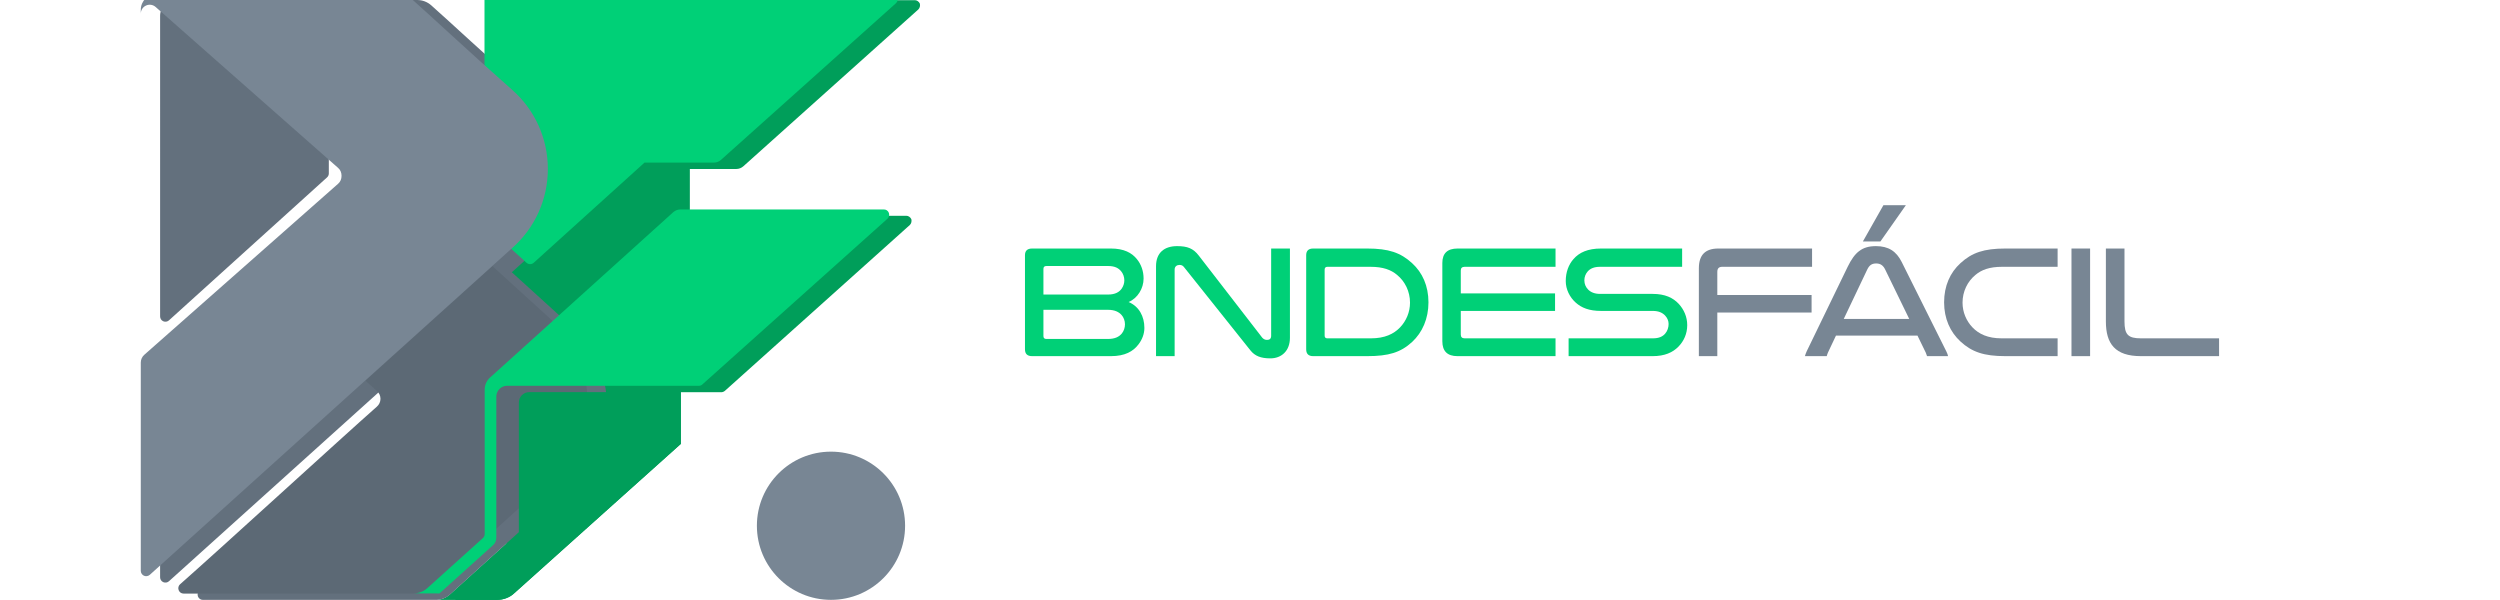
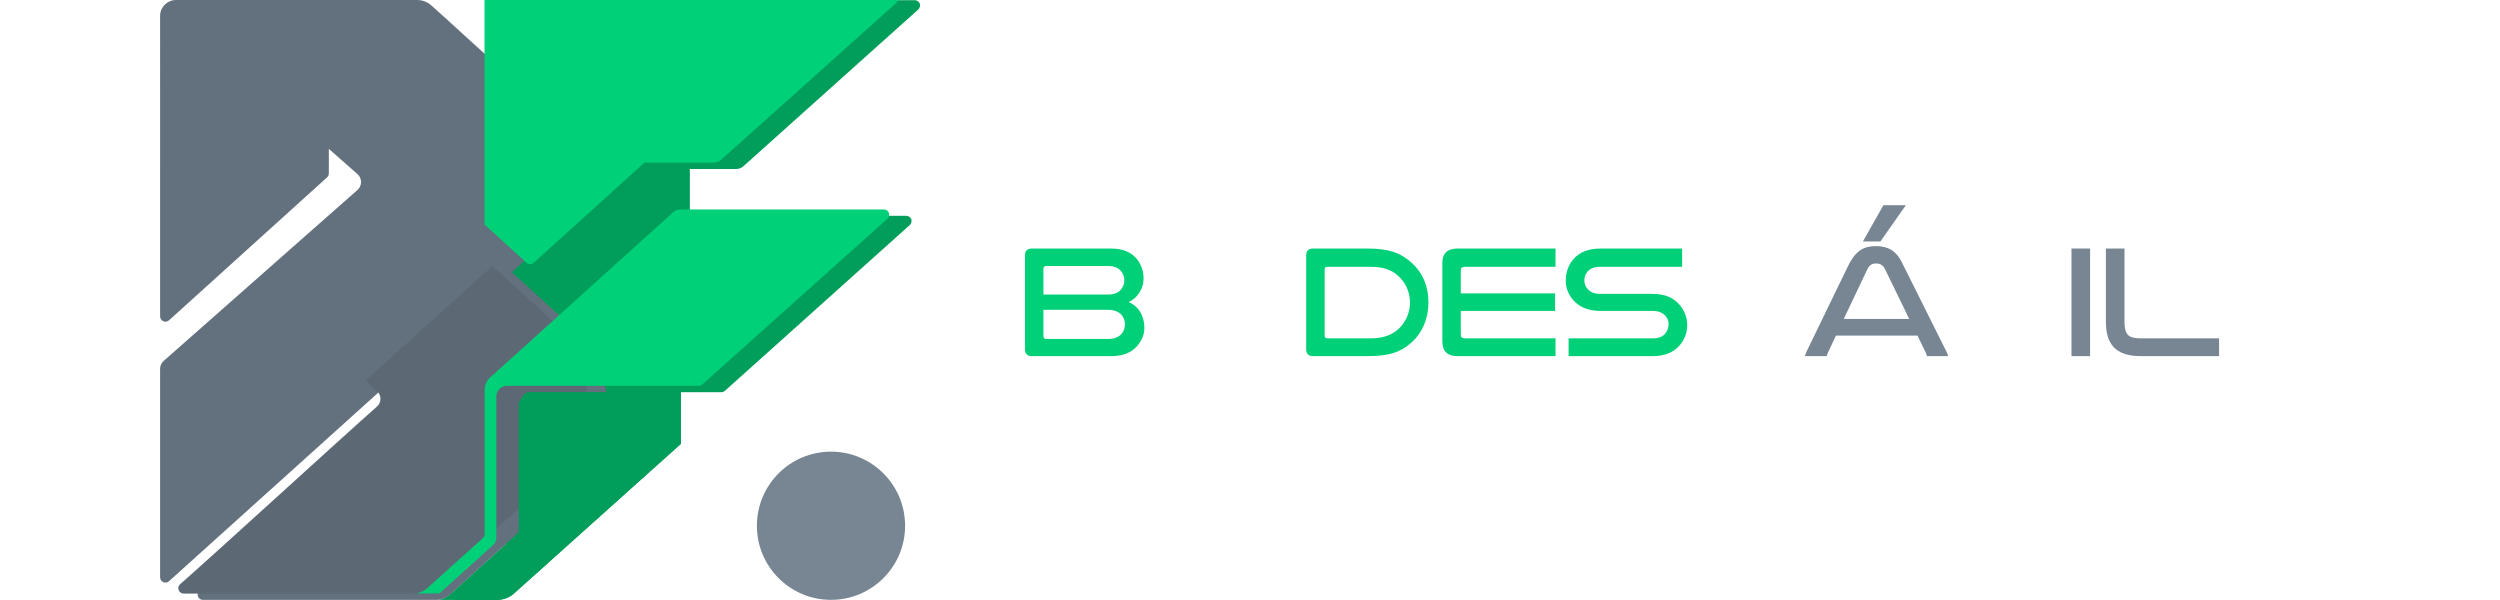
<svg xmlns="http://www.w3.org/2000/svg" width="500px" height="120px" version="1.1" xml:space="preserve" style="fill-rule:evenodd;clip-rule:evenodd;stroke-linejoin:round;stroke-miterlimit:2;">
  <g transform="matrix(1,0,0,1,-2806.13,-1468)">
    <g transform="matrix(0.28,0,0,0.28,2823.39,1046.35)">
      <path d="M675.594,1683.41C672.185,1683.41 670.481,1685 670.481,1688.18L670.481,1755.39C670.481,1758.69 672.185,1760.28 675.594,1760.28L731.899,1760.28C741.91,1760.28 747.819,1756.87 751.569,1751.87C754.182,1748.47 755.773,1744.37 755.773,1740.16C755.773,1731.96 752.023,1724.8 744.524,1721.62C751,1718.89 755.205,1711.84 755.205,1704.89C755.205,1699.55 753.5,1694.77 750.546,1691.13C746.796,1686.36 741,1683.41 731.899,1683.41L675.594,1683.41ZM683.661,1727.18L729.623,1727.18C734.743,1727.18 737.587,1728.78 739.521,1730.94C741,1732.64 741.91,1735.04 741.91,1737.54C741.91,1739.93 741.114,1742.32 739.635,1744.14C737.701,1746.42 734.857,1748.01 729.623,1748.01L685.822,1748.01C684.343,1748.01 683.661,1747.33 683.661,1745.96L683.661,1727.18ZM683.661,1716.28L683.661,1697.95C683.661,1696.59 684.343,1695.9 685.822,1695.9L729.851,1695.9C734.857,1695.9 737.36,1697.5 739.18,1699.66C740.659,1701.48 741.455,1703.76 741.455,1706.15C741.455,1708.2 740.773,1710.24 739.635,1711.95C737.929,1714.46 734.971,1716.28 729.851,1716.28L683.661,1716.28Z" style="fill:rgb(0,208,119);fill-rule:nonzero;" />
    </g>
    <g transform="matrix(0.28,0,0,0.28,2823.39,1046.35)">
-       <path d="M859.732,1683.41L846.325,1683.41L846.325,1745.72C846.325,1747.88 845.188,1748.68 843.368,1748.68C842.002,1748.68 840.865,1748.11 839.955,1747.09L794.676,1688.52C790.694,1683.29 786.485,1681.7 779.09,1681.7C769.998,1681.7 764.09,1686.48 764.09,1696.03L764.09,1760.28L777.384,1760.28L777.384,1698.42C777.384,1696.14 779.09,1695.12 780.91,1695.12C782.389,1695.12 783.299,1695.69 784.096,1696.71L831.536,1756.19C834.721,1760.17 838.931,1761.87 845.757,1761.87C853.597,1761.87 859.732,1756.64 859.732,1747.2L859.732,1683.41Z" style="fill:rgb(0,208,119);fill-rule:nonzero;" />
-     </g>
+       </g>
    <g transform="matrix(0.28,0,0,0.28,2823.39,1046.35)">
      <path d="M876.347,1683.41C873.052,1683.41 871.348,1685 871.348,1688.18L871.348,1755.39C871.348,1758.69 873.052,1760.28 876.347,1760.28L914.904,1760.28C930.262,1760.28 938.795,1757.67 946.984,1750.17C954.369,1743.35 958.687,1733.45 958.687,1721.84C958.687,1710.12 954.369,1700.57 946.984,1693.86C938.795,1686.36 930.262,1683.41 914.904,1683.41L876.347,1683.41ZM945.507,1722.07C945.507,1728.9 942.777,1735.15 938.453,1739.7C933.903,1744.48 927.418,1747.56 917.634,1747.56L886.462,1747.56C885.21,1747.56 884.528,1746.99 884.528,1745.62L884.528,1698.52C884.528,1697.15 885.21,1696.47 886.462,1696.47L917.293,1696.47C926.28,1696.47 931.969,1698.63 936.292,1702.27C941.98,1706.94 945.507,1714.11 945.507,1722.07Z" style="fill:rgb(0,208,119);fill-rule:nonzero;" />
    </g>
    <g transform="matrix(0.28,0,0,0.28,2823.39,1046.35)">
      <path d="M979.504,1683.41C972.232,1683.41 968.597,1686.81 968.597,1693.75L968.597,1749.6C968.597,1756.76 972.232,1760.28 979.39,1760.28L1049.45,1760.28L1049.45,1747.56L984.506,1747.56C982.686,1747.56 981.776,1746.64 981.776,1744.82L981.776,1727.98L1049.11,1727.98L1049.11,1715.48L981.776,1715.48L981.776,1699.09C981.776,1697.38 982.686,1696.47 984.506,1696.47L1049.45,1696.47L1049.45,1683.41L979.504,1683.41Z" style="fill:rgb(0,208,119);fill-rule:nonzero;" />
    </g>
    <g transform="matrix(0.28,0,0,0.28,2823.39,1046.35)">
      <path d="M1139.88,1683.41L1081.99,1683.41C1072.43,1683.41 1066.4,1686.25 1062.31,1690.9C1058.79,1694.88 1056.75,1700.34 1056.75,1706.6C1056.75,1712.63 1059.59,1718.21 1063.9,1722.07C1067.99,1725.71 1073.34,1727.98 1081.99,1727.98L1118.96,1727.98C1123.17,1727.98 1125.9,1729.34 1127.72,1731.28C1129.31,1732.99 1130.22,1735.04 1130.22,1737.31C1130.22,1739.7 1129.43,1742.32 1127.72,1744.26C1126.01,1746.19 1123.51,1747.56 1118.96,1747.56L1058.79,1747.56L1058.79,1760.28L1118.85,1760.28C1127.38,1760.28 1133.18,1757.67 1137.27,1753.46C1141.13,1749.49 1143.52,1744.26 1143.52,1738.11C1143.52,1732.19 1141.13,1726.96 1137.5,1722.98C1133.4,1718.55 1127.61,1715.82 1118.85,1715.82L1081.3,1715.82C1077.43,1715.82 1074.7,1714.68 1072.77,1712.75C1071.06,1711.04 1070.04,1708.77 1070.04,1706.15C1070.04,1703.64 1070.95,1701.48 1072.43,1699.77C1074.25,1697.72 1076.98,1696.47 1081.19,1696.47L1139.88,1696.47L1139.88,1683.41Z" style="fill:rgb(0,208,119);fill-rule:nonzero;" />
    </g>
    <g transform="matrix(0.28,0,0,0.28,2823.39,1046.35)">
-       <path d="M1165.7,1683.41C1156.49,1683.41 1151.83,1687.95 1151.83,1697.5L1151.83,1760.28L1165.01,1760.28L1165.01,1729.12L1232.35,1729.12L1232.35,1716.62L1165.01,1716.62L1165.01,1700.11C1165.01,1697.61 1166.15,1696.47 1168.54,1696.47L1232.69,1696.47L1232.69,1683.41L1165.7,1683.41Z" style="fill:rgb(120,134,148);fill-rule:nonzero;" />
-     </g>
+       </g>
    <g transform="matrix(0.28,0,0,0.28,2823.39,1046.35)">
      <path d="M1313.91,1757.78C1314.25,1758.57 1314.59,1759.48 1314.82,1760.28L1329.83,1760.28C1329.6,1759.26 1329.26,1758.12 1328.58,1756.87L1296.73,1693.06C1292.87,1685.34 1287.29,1681.7 1278.31,1681.7C1268.3,1681.7 1263.18,1686.13 1258.17,1696.36L1228.83,1756.87C1228.26,1758.12 1227.92,1759.14 1227.58,1760.28L1243.16,1760.28C1243.39,1759.37 1243.73,1758.46 1244.07,1757.66L1249.76,1745.61L1307.99,1745.61L1313.91,1757.78ZM1272.05,1698.52C1273.64,1695.22 1275.46,1694.08 1278.53,1694.08C1281.49,1694.08 1283.54,1695.45 1285.02,1698.63L1302.08,1733.68L1255.33,1733.68L1272.05,1698.52ZM1283.65,1652.47L1268.98,1678.39L1281.49,1678.39L1299.69,1652.47L1283.65,1652.47Z" style="fill:rgb(120,134,148);fill-rule:nonzero;" />
    </g>
    <g transform="matrix(0.28,0,0,0.28,2823.39,1046.35)">
-       <path d="M1408.08,1747.56L1368.04,1747.56C1358.26,1747.56 1351.78,1744.48 1347.23,1739.7C1342.9,1735.15 1340.17,1728.9 1340.17,1722.07C1340.17,1714.11 1343.7,1706.94 1349.39,1702.27C1353.71,1698.63 1359.4,1696.47 1368.38,1696.47L1408.08,1696.47L1408.08,1683.41L1370.77,1683.41C1355.42,1683.41 1346.89,1686.36 1338.7,1693.86C1331.31,1700.57 1327,1710.12 1327,1721.84C1327,1733.45 1331.31,1743.01 1338.7,1749.83C1346.89,1757.33 1355.42,1760.28 1370.77,1760.28L1408.08,1760.28L1408.08,1747.56Z" style="fill:rgb(120,134,148);fill-rule:nonzero;" />
-     </g>
+       </g>
    <g transform="matrix(0.28,0,0,0.28,2823.39,1046.35)">
      <rect x="1417.99" y="1683.41" width="13.294" height="76.875" style="fill:rgb(120,134,148);" />
    </g>
    <g transform="matrix(0.28,0,0,0.28,2823.39,1046.35)">
      <path d="M1523.41,1760.28L1523.41,1747.56L1467.57,1747.56C1458.47,1747.56 1455.85,1744.94 1455.85,1735.5L1455.85,1683.41L1442.56,1683.41L1442.56,1735.5C1442.56,1751.31 1449.03,1760.28 1467.57,1760.28L1523.41,1760.28Z" style="fill:rgb(120,134,148);fill-rule:nonzero;" />
    </g>
    <g transform="matrix(1,0,0,1,-12168.7,69.625)">
      <path d="M15076.2,1506.52L15076.2,1399.47C15076.2,1398.89 15076.7,1398.41 15077.2,1398.41L15157.8,1398.41C15158.2,1398.41 15158.6,1398.68 15158.8,1399.09C15158.9,1399.5 15158.8,1399.97 15158.5,1400.26C15151.3,1406.7 15127.6,1427.97 15123.5,1431.63C15123.1,1431.98 15122.6,1432.17 15122.1,1432.17L15112.8,1432.17L15112.8,1443.12L15114,1442.07C15114.3,1441.72 15114.9,1441.53 15115.4,1441.53L15156.1,1441.53C15156.5,1441.53 15156.9,1441.8 15157.1,1442.21C15157.2,1442.62 15157.1,1443.08 15156.8,1443.37C15149.2,1450.2 15122.9,1473.76 15119.8,1476.55C15119.6,1476.72 15119.3,1476.82 15119.1,1476.82L15111,1476.82L15111,1487.15C15111,1487.15 15084.4,1511.02 15077.7,1517C15076.8,1517.87 15075.5,1518.35 15074.2,1518.36L15067.2,1518.37L15066.4,1518.37L15061.5,1518.35L15062,1518.35C15063,1518.35 15064,1517.96 15064.8,1517.26L15075.8,1507.31C15076.1,1507.11 15076.2,1506.82 15076.2,1506.52Z" style="fill:rgb(0,158,90);" />
    </g>
    <g transform="matrix(1,0,0,1,2805.15,1468)">
      <path d="M33.002,3.124C33.029,1.394 34.44,-0 36.177,0L84.421,0C85.453,-0 86.449,0.377 87.222,1.059C90.553,3.997 98.25,11.191 107.274,19.151C111.83,23.17 114.44,28.953 114.44,35.028C114.441,41.103 111.831,46.885 107.276,50.905L103.342,54.45L115.2,65.224C119.756,69.243 122.366,75.025 122.366,81.101C122.367,87.176 119.758,92.958 115.202,96.978L90.956,118.919C90.182,119.601 89.186,119.978 88.154,119.978L41.559,119.978C41.118,119.978 40.724,119.706 40.568,119.294C40.413,118.882 40.528,118.417 40.858,118.126C48.351,111.516 73.237,88.751 80.23,82.582C80.686,82.18 80.947,81.602 80.947,80.995C80.947,80.387 80.686,79.809 80.23,79.407C79.124,78.431 77.919,77.368 77.919,77.368L34.768,116.249C34.458,116.529 34.011,116.599 33.629,116.429C33.247,116.259 33.001,115.88 33.001,115.462C33.001,107.103 33,79.286 33,73.77C33,73.162 33.261,72.584 33.717,72.182C38.144,68.277 61.928,47.297 72.473,37.994C72.929,37.592 73.19,37.014 73.19,36.407C73.19,35.799 72.929,35.221 72.473,34.819L66.745,29.766L66.745,34.688C66.745,34.988 66.618,35.273 66.396,35.473C63.351,38.227 41.233,58.227 34.77,64.071C34.459,64.351 34.013,64.423 33.63,64.253C33.248,64.083 33.001,63.704 33.001,63.285L33.002,3.124Z" style="fill:rgb(99,112,125);fill-rule:nonzero;" />
    </g>
    <g transform="matrix(0.52,0,0,0.52,-3656.84,1331.61)">
      <circle cx="12748.4" cy="464.5" r="28.5" style="fill:rgb(120,134,148);" />
    </g>
    <g transform="matrix(0.529,0,0,0.529,-3902.94,-635.636)">
      <path d="M12891.1,4097.6C12899.7,4105.19 12904.6,4116.12 12904.6,4127.6C12904.6,4139.07 12899.7,4150 12891.1,4157.59L12845.3,4199.05C12843.8,4200.34 12841.9,4201.05 12840,4201.05L12752,4201.05C12751.1,4201.05 12750.4,4200.53 12750.1,4199.75C12749.8,4198.98 12750,4198.1 12750.6,4197.55C12764.8,4185.06 12811.8,4142.05 12825,4130.4C12825.9,4129.64 12826.4,4128.54 12826.4,4127.4C12826.4,4126.25 12825.9,4125.15 12825,4124.4C12822.9,4122.55 12820.7,4120.54 12820.7,4120.54L12868.7,4077.21L12891.1,4097.6Z" style="fill:rgb(92,105,117);fill-rule:nonzero;" />
    </g>
    <g transform="matrix(0.529,0,0,0.529,-4878.93,-723.764)">
      <path d="M14710.7,4142.91C14710.7,4141.8 14711.6,4140.91 14712.7,4140.91L14864.9,4140.91C14865.8,4140.91 14866.5,4141.42 14866.8,4142.19C14867.1,4142.97 14866.9,4143.84 14866.3,4144.4C14852.7,4156.56 14807.9,4196.74 14800.1,4203.67C14799.4,4204.33 14798.4,4204.69 14797.5,4204.69L14771.2,4204.69L14729.3,4242.57C14728.5,4243.26 14727.4,4243.26 14726.6,4242.58C14722.9,4239.19 14710.7,4228.1 14710.7,4228.1L14710.7,4142.91Z" style="fill:rgb(0,208,119);" />
    </g>
    <g id="Top" transform="matrix(0.529,0,0,0.529,-3911.15,-680.631)">
-       <path d="M12891.6,4095.56C12900.3,4103.16 12905.2,4114.08 12905.2,4125.56C12905.2,4137.04 12900.3,4147.96 12891.6,4155.56C12891.6,4155.56 12775.9,4259.84 12754.7,4279.01C12754.1,4279.54 12753.2,4279.67 12752.5,4279.35C12751.8,4279.03 12751.3,4278.31 12751.3,4277.52L12751.3,4198.75C12751.3,4197.61 12751.8,4196.51 12752.7,4195.75C12761,4188.38 12806,4148.74 12825.9,4131.16C12826.8,4130.4 12827.2,4129.31 12827.2,4128.16C12827.2,4127.02 12826.8,4125.92 12825.9,4125.16C12813.7,4114.41 12772.1,4077.69 12756.9,4064.31C12755.9,4063.44 12754.5,4063.22 12753.3,4063.77C12752.1,4064.31 12751.3,4065.51 12751.3,4066.84L12751.3,4065.38C12751.3,4062.07 12754,4059.38 12757.3,4059.38L12848.5,4059.38C12850.4,4059.38 12852.3,4060.09 12853.8,4061.38C12860.1,4066.93 12874.6,4080.53 12891.6,4095.56Z" style="fill:rgb(120,134,148);fill-rule:nonzero;" />
-     </g>
+       </g>
    <g transform="matrix(1,0,0,1,-12168.7,69.625)">
-       <path d="M15111,1476.8L15111,1487.15C15111,1487.15 15084.4,1511.02 15077.7,1517C15076.8,1517.87 15075.5,1518.35 15074.2,1518.36C15071.3,1518.36 15066.4,1518.37 15066.4,1518.37L15066.4,1518.35L15067.2,1518.35C15067.2,1518.35 15075.4,1510.95 15077.9,1508.72C15078.3,1508.32 15078.6,1507.75 15078.6,1507.15L15078.6,1478.91C15078.6,1478.35 15078.8,1477.81 15079.2,1477.41C15079.6,1477.02 15080.1,1476.8 15080.7,1476.8L15111,1476.8Z" style="fill:rgb(0,158,90);" />
+       <path d="M15111,1476.8L15111,1487.15C15111,1487.15 15084.4,1511.02 15077.7,1517C15076.8,1517.87 15075.5,1518.35 15074.2,1518.36C15071.3,1518.36 15066.4,1518.37 15066.4,1518.37L15066.4,1518.35L15067.2,1518.35C15067.2,1518.35 15075.4,1510.95 15077.9,1508.72C15078.3,1508.32 15078.6,1507.75 15078.6,1507.15L15078.6,1478.91C15079.6,1477.02 15080.1,1476.8 15080.7,1476.8L15111,1476.8Z" style="fill:rgb(0,158,90);" />
    </g>
    <g transform="matrix(0.529,0,0,0.529,-4880.64,-680.653)">
      <path d="M14785.3,4141.94C14786.1,4141.27 14787,4140.91 14788,4140.91L14864.9,4140.91C14865.8,4140.91 14866.5,4141.42 14866.8,4142.19C14867.1,4142.97 14866.9,4143.84 14866.3,4144.4C14851.9,4157.3 14802.2,4201.8 14796.3,4207.07C14796,4207.4 14795.5,4207.58 14795,4207.58L14722.4,4207.58C14721.4,4207.58 14720.4,4208 14719.6,4208.75C14718.9,4209.5 14718.4,4210.52 14718.4,4211.58L14718.4,4264.92C14718.4,4266.06 14718,4267.14 14717.1,4267.89C14712.4,4272.11 14696.9,4286.09 14696.9,4286.09L14686.3,4286.05L14687.1,4286.05C14689.1,4286.05 14691,4285.32 14692.4,4284L14713.3,4265.18C14713.7,4264.81 14714,4264.27 14714,4263.7L14714,4209.03C14714,4207.34 14714.7,4205.72 14715.9,4204.58C14726.6,4194.95 14777.1,4149.39 14785.3,4141.94Z" style="fill:rgb(0,208,119);" />
    </g>
  </g>
</svg>